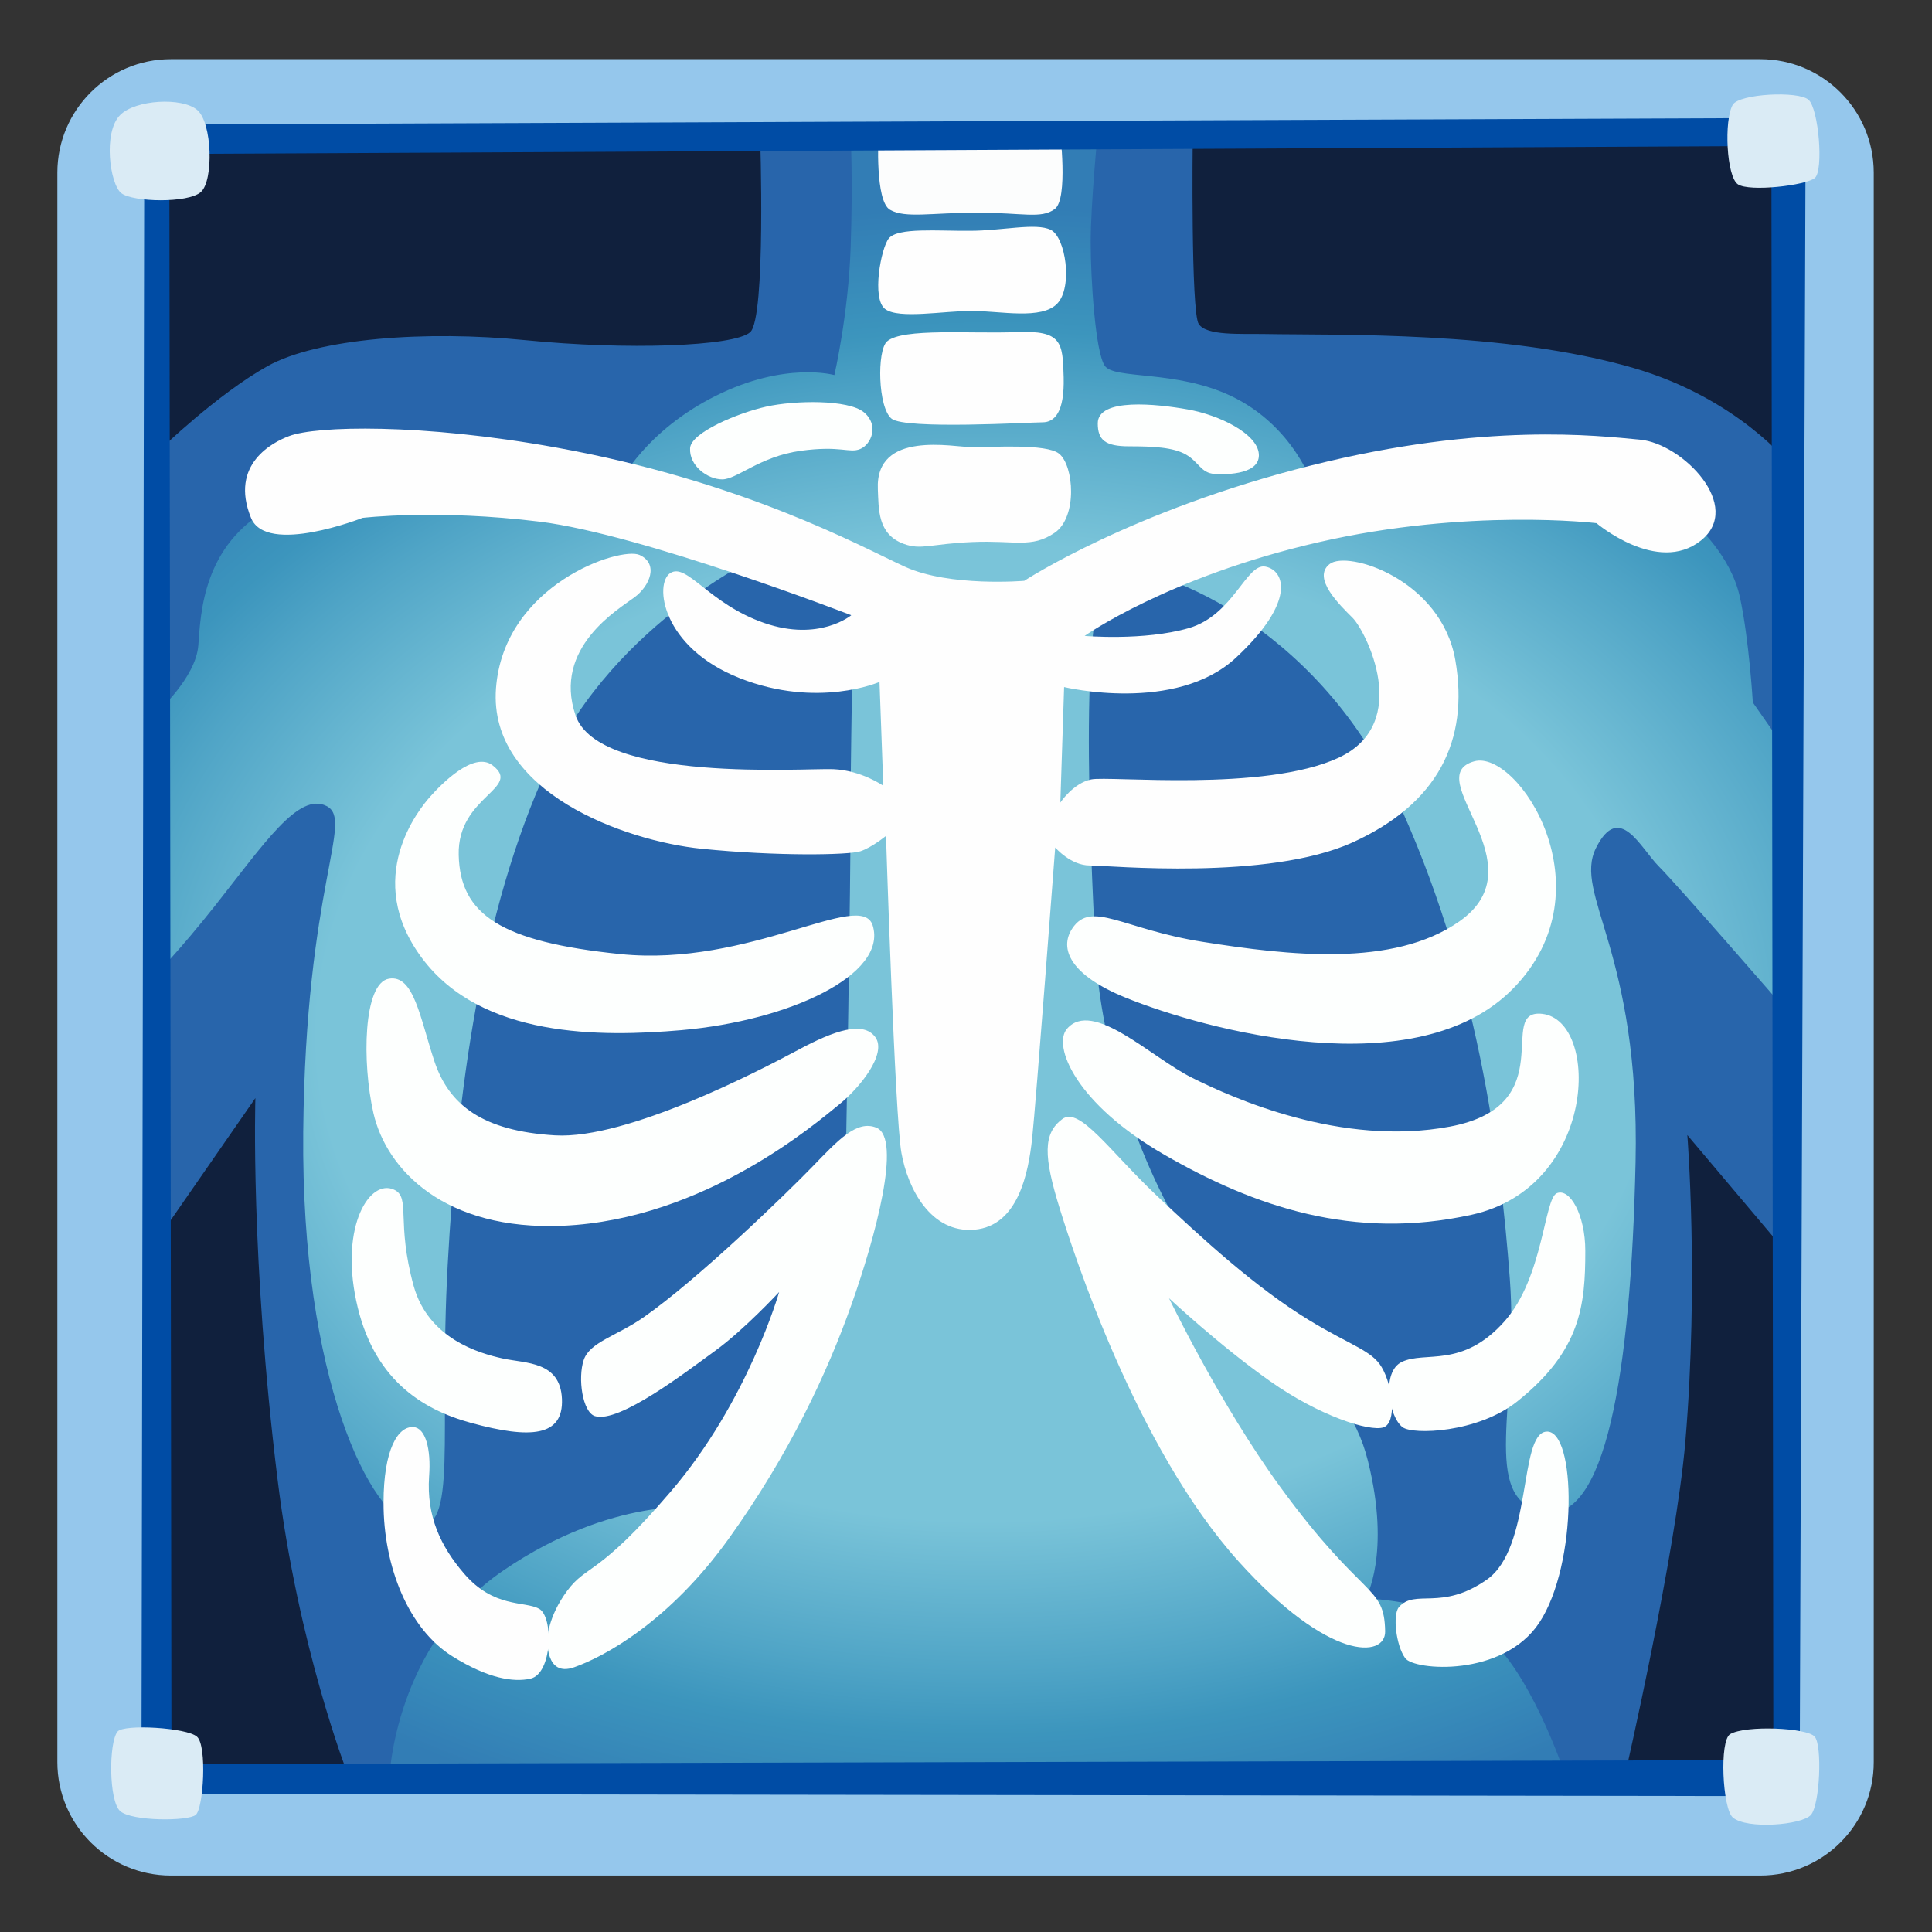
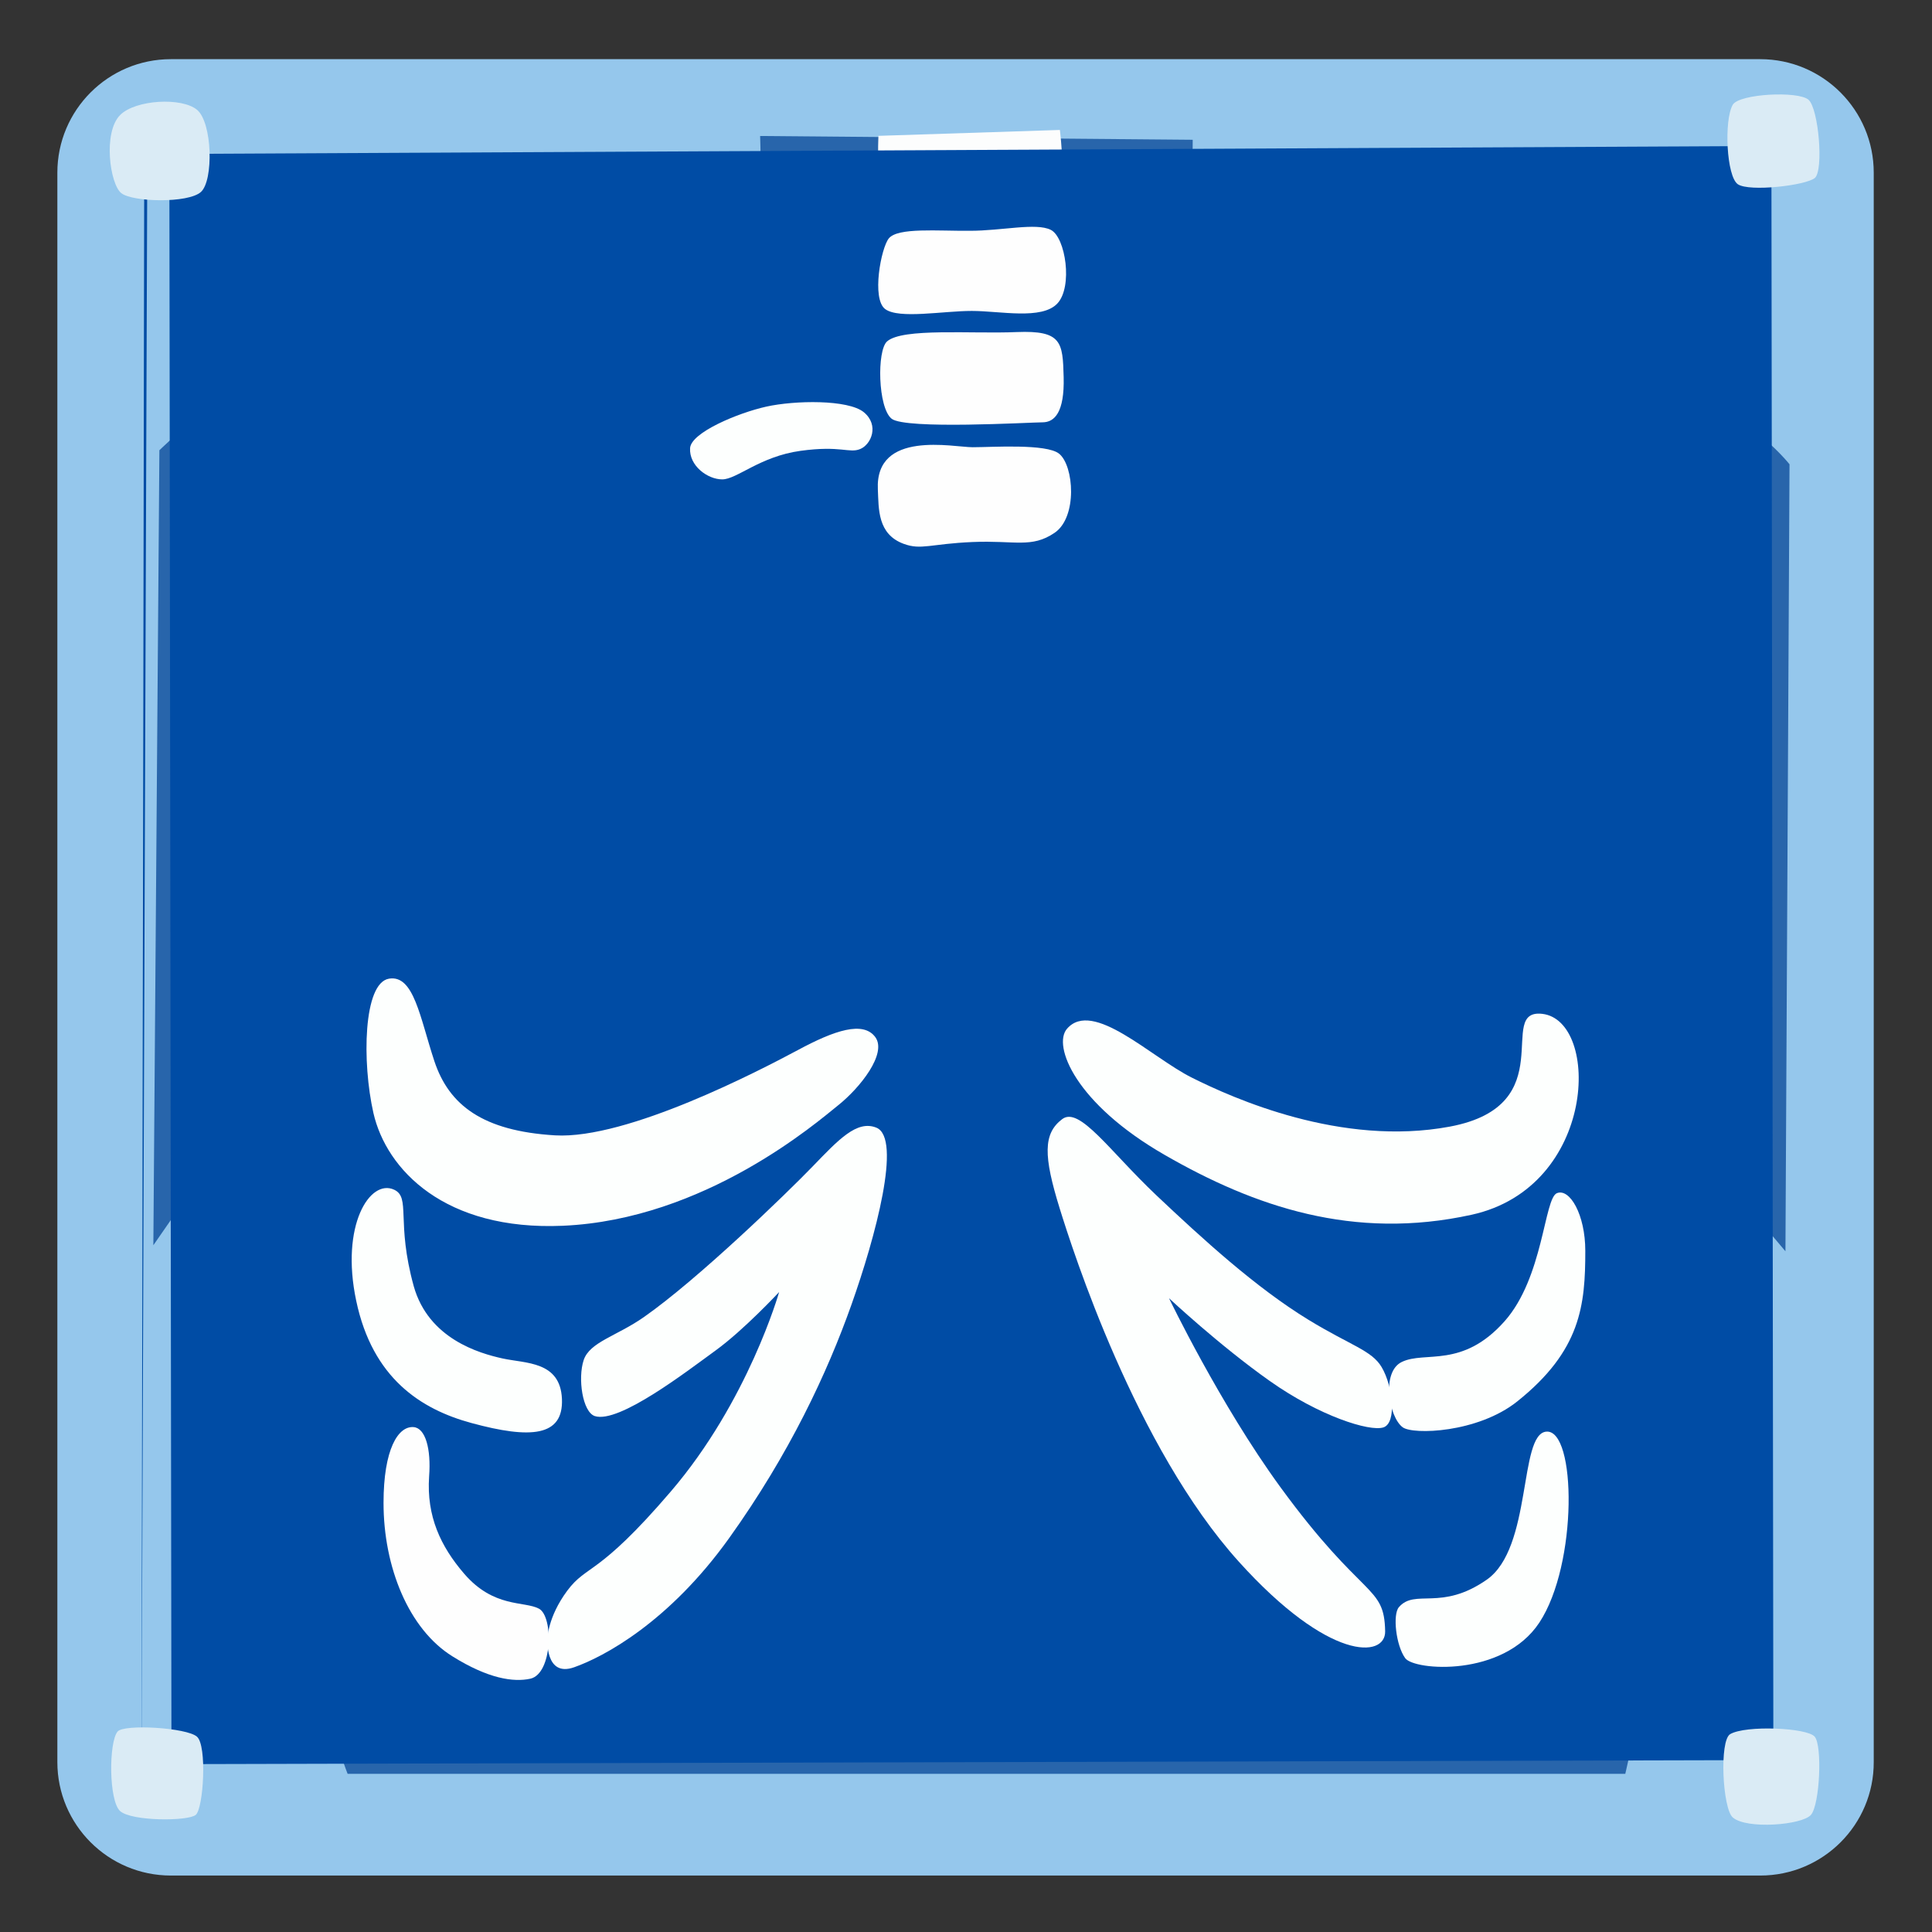
<svg xmlns="http://www.w3.org/2000/svg" width="800" height="800" viewBox="0 0 128 128">
  <rect x="0" y="0" width="128" height="128" fill="#333333" stroke="none" />
  <path fill="#95C7EC" d="M116.62 124.26H11.32c-4.15 0-7.52-3.37-7.52-7.52V11.44c0-4.15 3.37-7.52 7.52-7.52h105.3c4.15 0 7.52 3.37 7.52 7.52v105.3c.01 4.15-3.36 7.52-7.52 7.52" />
-   <path fill="#10203D" d="m10.43 117.67l.26-108.4l108-.53l-.39 108.8z" />
  <path fill="#2865AB" d="M49.7 22.01c-1.08.95-8.23 1.19-14.86.53c-6.63-.66-13.8-.13-17.12 1.72s-7.16 5.57-7.16 5.57l-.4 52.67l6.76-9.75s-.34 10.57 1.47 25.27c1.37 11.12 4.64 19.5 4.64 19.5h84.65s3.35-14.61 3.98-22.02c.9-10.65.13-20.3.13-20.3l6.5 7.7l.27-52.14s-3.4-4.36-10.34-6.38c-8.49-2.47-19.6-2.16-24.42-2.25c-1.61-.03-3.85.13-4.38-.66s-.4-12.21-.4-12.21l-28.66-.25s.4 12.07-.66 13" />
  <radialGradient id="notoXRay0" cx="65.452" cy="68.352" r="75.143" gradientTransform="matrix(1 -.009 .007 .728 -.466 19.247)" gradientUnits="userSpaceOnUse">
    <stop offset=".591" stop-color="#7AC4D9" />
    <stop offset=".775" stop-color="#4FA4C6" />
    <stop offset=".851" stop-color="#3C95BD" />
    <stop offset="1" stop-color="#327DB5" />
  </radialGradient>
-   <path fill="url(#notoXRay0)" d="M55.28 24.85s.93-4.01 1.08-8.49c.15-4.48 0-7.41 0-7.41l16.36-.15s-.46 4.79-.46 7.25s.31 7.25.93 8.18s4.7.26 8.38 2.01c4.21 2.01 5.46 6.03 5.46 6.03l18.42-.64l6.89 3.13s2.32 2.01 2.93 4.79s.86 6.99.86 6.99l2.74 3.93l-.62 16.36s-7.1-8.18-8.34-9.42c-1.23-1.23-2.62-4.32-4.17-1.23c-1.54 3.09 2.93 6.79 2.62 20.84c-.31 14.05-2.01 24.08-6.17 23.15c-4.17-.93-1.54-7.1-2.16-15.44s-2.16-20.37-7.56-31.95S76.27 37.2 73.8 37.82c-2.47.62-1.54 18.52-1.23 25.01c.31 6.48 2.93 14.97 7.1 20.84c4.17 5.87 9.42 6.95 10.96 13.12s-.15 9.11-.15 9.11s5.71.15 8.49 2.93s4.79 8.95 4.79 8.95H25.8s.31-8.8 7.56-13.74s13.12-4.17 13.12-4.17l4.17-5.4l5.4-18.37s.31-17.13.31-23s.31-12.66-.15-13.74c-.46-1.08-5.4-2.78-5.4-2.78s-10.03 4.48-14.51 14.2s-6.02 21.76-6.64 33.03c-.62 11.27.77 17.75-2.16 17.29s-7.56-9.72-7.41-26.09c.15-16.36 3.4-20.68 1.54-21.61c-1.85-.93-4.09 2.44-7.41 6.64c-2.32 2.93-3.86 4.48-3.86 4.48V47.23s2.62-2.32 2.78-4.48s.31-6.64 4.79-9.11s23.15-1.7 23.15-1.7s1.7-3.4 6.33-5.71s7.87-1.38 7.87-1.38" />
  <path fill="#FCFDFD" d="M58.2 9s-.24 4.33.77 4.9c1.01.58 2.74.19 5.77.19c3.03 0 4.23.43 5.14-.24c.91-.67.34-5.24.34-5.24z" />
-   <path fill="#004CA5" d="m9.56 8.25l-.19 110.6l109.86.15l.4-111.19zm1.8 108.63L11.22 10.2l106.14-.53l.13 106.94z" />
+   <path fill="#004CA5" d="m9.56 8.25l-.19 110.6l.4-111.19zm1.8 108.63L11.22 10.2l106.14-.53l.13 106.94z" />
  <path fill="#DAEBF5" d="M114.8 6.94c-.59 1.02-.42 4.76.34 5.27s4.5.08 5.1-.42c.59-.51.25-4.59-.42-5.18c-.68-.6-4.59-.4-5.02.33M7.96 7.62c-1.15 1.15-.68 4.59.08 5.18c.76.59 4.42.68 5.27-.08c.85-.76.76-4.59-.25-5.44s-4.08-.68-5.1.34m-.17 107.1c-.59.71-.59 4.59.17 5.27s4.5.68 5.01.25s.76-4.59.08-5.18c-.67-.6-4.84-.85-5.26-.34m106.84.17c-.73.42-.51 4.93.17 5.52c.91.8 4.59.51 5.18-.17c.59-.68.76-4.59.25-5.18c-.5-.6-4.58-.77-5.6-.17" />
-   <path fill="#FEFEFE" d="M16.63 34.31c1.02 2.51 7.39 0 7.39 0s4.93-.59 11.73.25s20.65 6.2 20.65 6.2s-2.12 1.78-5.78.51c-3.65-1.27-5.1-3.99-6.2-3.31c-1.1.68-.59 4.93 4.59 6.97s9.26.25 9.26.25l.25 6.88s-1.44-1.02-3.31-1.1s-15.55.93-17.08-3.57s2.89-7.05 3.91-7.82c1.02-.76 1.61-2.21.34-2.8c-1.27-.59-9.01 1.95-9.52 8.84s8.58 10.11 13.6 10.62s9.77.42 10.54.17c.76-.25 1.7-1.02 1.7-1.02s.59 18.61 1.02 20.99c.42 2.38 1.95 5.35 4.84 5.1s3.57-3.74 3.82-6.03s1.53-19.29 1.53-19.29s1.02 1.19 2.29 1.19s11.81 1.02 17.42-1.53c5.61-2.55 7.73-6.71 6.8-12.07s-7.14-7.31-8.33-6.37c-1.19.93.68 2.72 1.53 3.57c.85.85 3.99 6.97-.93 9.26c-4.93 2.29-15.21 1.19-16.4 1.44c-1.19.25-2.04 1.53-2.04 1.53l.25-7.65s7.39 1.78 11.39-1.95s3.23-5.78 1.95-6.03c-1.27-.25-2.12 3.23-5.1 4.08c-2.97.85-6.88.51-6.88.51s5.52-3.91 15.47-6.2c9.94-2.29 18.44-1.27 18.44-1.27s4.04 3.43 6.91 1.16c2.87-2.27-1.21-6.43-4.02-6.69s-10.28-1.17-21.76 1.7C75 33.8 67.86 38.48 67.86 38.48s-4.93.42-7.9-.93c-2.97-1.36-10.7-5.66-23.12-7.9c-8.92-1.61-15.89-1.44-17.68-.76c-1.05.39-3.98 1.85-2.53 5.42" />
  <path fill="#FDFFFE" d="M45.72 29.69c-.07 1.17 1.16 2.07 2.13 2.07s2.5-1.52 5.18-1.89c2.68-.37 3.23.18 3.96-.12s1.28-1.58.24-2.44c-1.04-.85-4.57-.79-6.46-.37s-4.99 1.72-5.05 2.75" />
  <path fill="#FEFEFE" d="M58.16 32.43c.06 1.28-.03 2.96 1.71 3.6c1.16.43 1.77 0 4.57-.12c2.8-.12 3.9.43 5.43-.61s1.28-4.45.3-5.24c-.84-.68-4.45-.43-5.73-.43c-1.28 0-6.47-1.16-6.28 2.8m.61-9.81c-.68.6-.61 4.39.3 5.12c.91.73 9.2.24 10 .24s1.46-.67 1.4-2.99c-.06-2.32-.12-3.11-3.11-2.99c-2.99.13-7.56-.29-8.59.62m.12-6.83c-.52.63-1.16 4.02-.24 4.69c.91.67 3.84.12 5.73.12c1.89 0 4.63.61 5.67-.49s.55-4.39-.43-4.88c-.98-.49-3.23.06-5.36.06c-2.14.02-4.76-.23-5.37.5" />
-   <path fill="#FDFFFE" d="M72.73 28.05c0 1.1.49 1.52 2.07 1.52s2.93.06 3.78.55c.85.49.98 1.22 1.89 1.28s3.05 0 2.93-1.34c-.12-1.34-2.62-2.56-4.69-2.93s-5.98-.79-5.98.92M32.64 50.71c-1.26-.97-3.42 1.26-4.14 2.07c-.72.81-4.5 5.4-.54 10.7s11.84 5.23 17.18 4.77c7.2-.63 13.67-3.69 12.68-6.93c-.75-2.45-8.13 2.77-16.73 1.89c-7.91-.81-10.61-2.61-10.7-6.57c-.09-3.91 4.23-4.4 2.25-5.93M71.05 61.5c-.92 1.37-.1 3.12 3.51 4.59c5.31 2.16 19.34 5.94 25.72-.63c6.39-6.57.27-15.83-2.61-15.02c-3.67 1.03 4.41 6.84-.99 10.61c-4.37 3.06-11.33 2.25-17 1.35c-5.28-.83-7.37-2.78-8.63-.9" />
  <path fill="#FDFFFE" d="M70.69 68.16c-.96 1.11.54 4.95 6.48 8.36c5.94 3.42 12.51 5.68 20.33 3.96c8.31-1.83 8.54-12.86 4.68-13.31c-3.13-.36 1.39 6.06-6.12 7.47c-7.2 1.35-14.39-1.89-17.09-3.24c-2.71-1.35-6.57-5.22-8.28-3.24m-.31 5.98c-1.28.96-1.25 2.45-.17 5.93c.85 2.74 5.02 15.8 11.86 23.39c6 6.65 9.73 6.39 9.7 4.62c-.06-3.14-1.43-2-6.96-9.58c-4-5.49-7.36-12.49-7.36-12.49s3.33 3.12 6.67 5.48c3.31 2.34 6.62 3.37 7.53 3.08s.63-2.74-.11-3.99c-.66-1.12-2.05-1.43-4.85-3.14c-3.5-2.14-7.02-5.36-10.1-8.27c-3.08-2.92-5.07-5.88-6.21-5.03" />
  <path fill="#FDFFFE" d="M92.93 94.56c.68.51 4.97.38 7.59-1.71c4.22-3.37 4.51-6.38 4.51-9.98c0-2.4-1.03-4.16-1.88-3.82s-.89 5.6-3.48 8.5c-2.8 3.14-5.25 1.94-6.79 2.68c-1.38.65-.87 3.65.05 4.33m-.25 11.92c-.42.48-.2 2.53.42 3.38c.6.82 6.47 1.28 8.88-2.35c2.57-3.88 2.46-12.85.46-12.66c-1.83.17-.91 7.7-3.94 9.81c-3.03 2.11-4.74.57-5.82 1.82M25.77 64.84c-1.71.29-1.79 5.55-1.03 8.9c.86 3.76 4.73 7.81 12.55 7.47c9.41-.41 16.83-6.85 18.25-7.99c1.43-1.14 3.25-3.42 2.45-4.51c-.8-1.08-2.68-.46-5.13.86c-2.45 1.31-11.29 5.93-16.09 5.65c-4.79-.29-7.02-2-7.99-4.91c-.96-2.9-1.36-5.75-3.01-5.47m32.29 9.87c-1.29-.52-2.51.8-4.22 2.57s-7.59 7.47-11.18 9.98c-1.8 1.26-3.59 1.65-3.99 2.85s-.08 3.44.74 3.71c1.6.51 6.1-2.97 7.99-4.34s4.22-3.88 4.22-3.88s-2.05 7.24-7.19 13.23c-4.83 5.64-5.53 4.79-6.85 6.56c-1.31 1.77-1.31 3.19-1.31 3.19s-.17 2.57 1.77 1.88c1.94-.68 6.27-2.97 10.27-8.56s6.5-10.95 8.1-15.46c1.59-4.48 3.36-11.04 1.65-11.73m-31.95 4.11c-1.6-.74-3.57 2.36-2.51 7.36c1.08 5.13 4.28 7.19 7.64 8.1c3.9 1.06 6.1.91 5.99-1.6c-.11-2.51-2.4-2.34-3.94-2.68c-1.54-.34-4.9-1.3-5.88-4.79c-1.18-4.28-.18-5.87-1.3-6.39" />
  <path fill="#FEFEFE" d="M27.41 94.55c-1.04-.09-2 1.48-2 5.02c0 4.26 1.67 8.37 4.57 10.17c2.37 1.48 4.04 1.72 5.15 1.48c1.48-.32 1.55-4.12.58-4.64s-2.99-.03-4.96-2.32c-1.55-1.8-2.5-3.8-2.32-6.44c.14-1.85-.25-3.2-1.02-3.27" />
</svg>